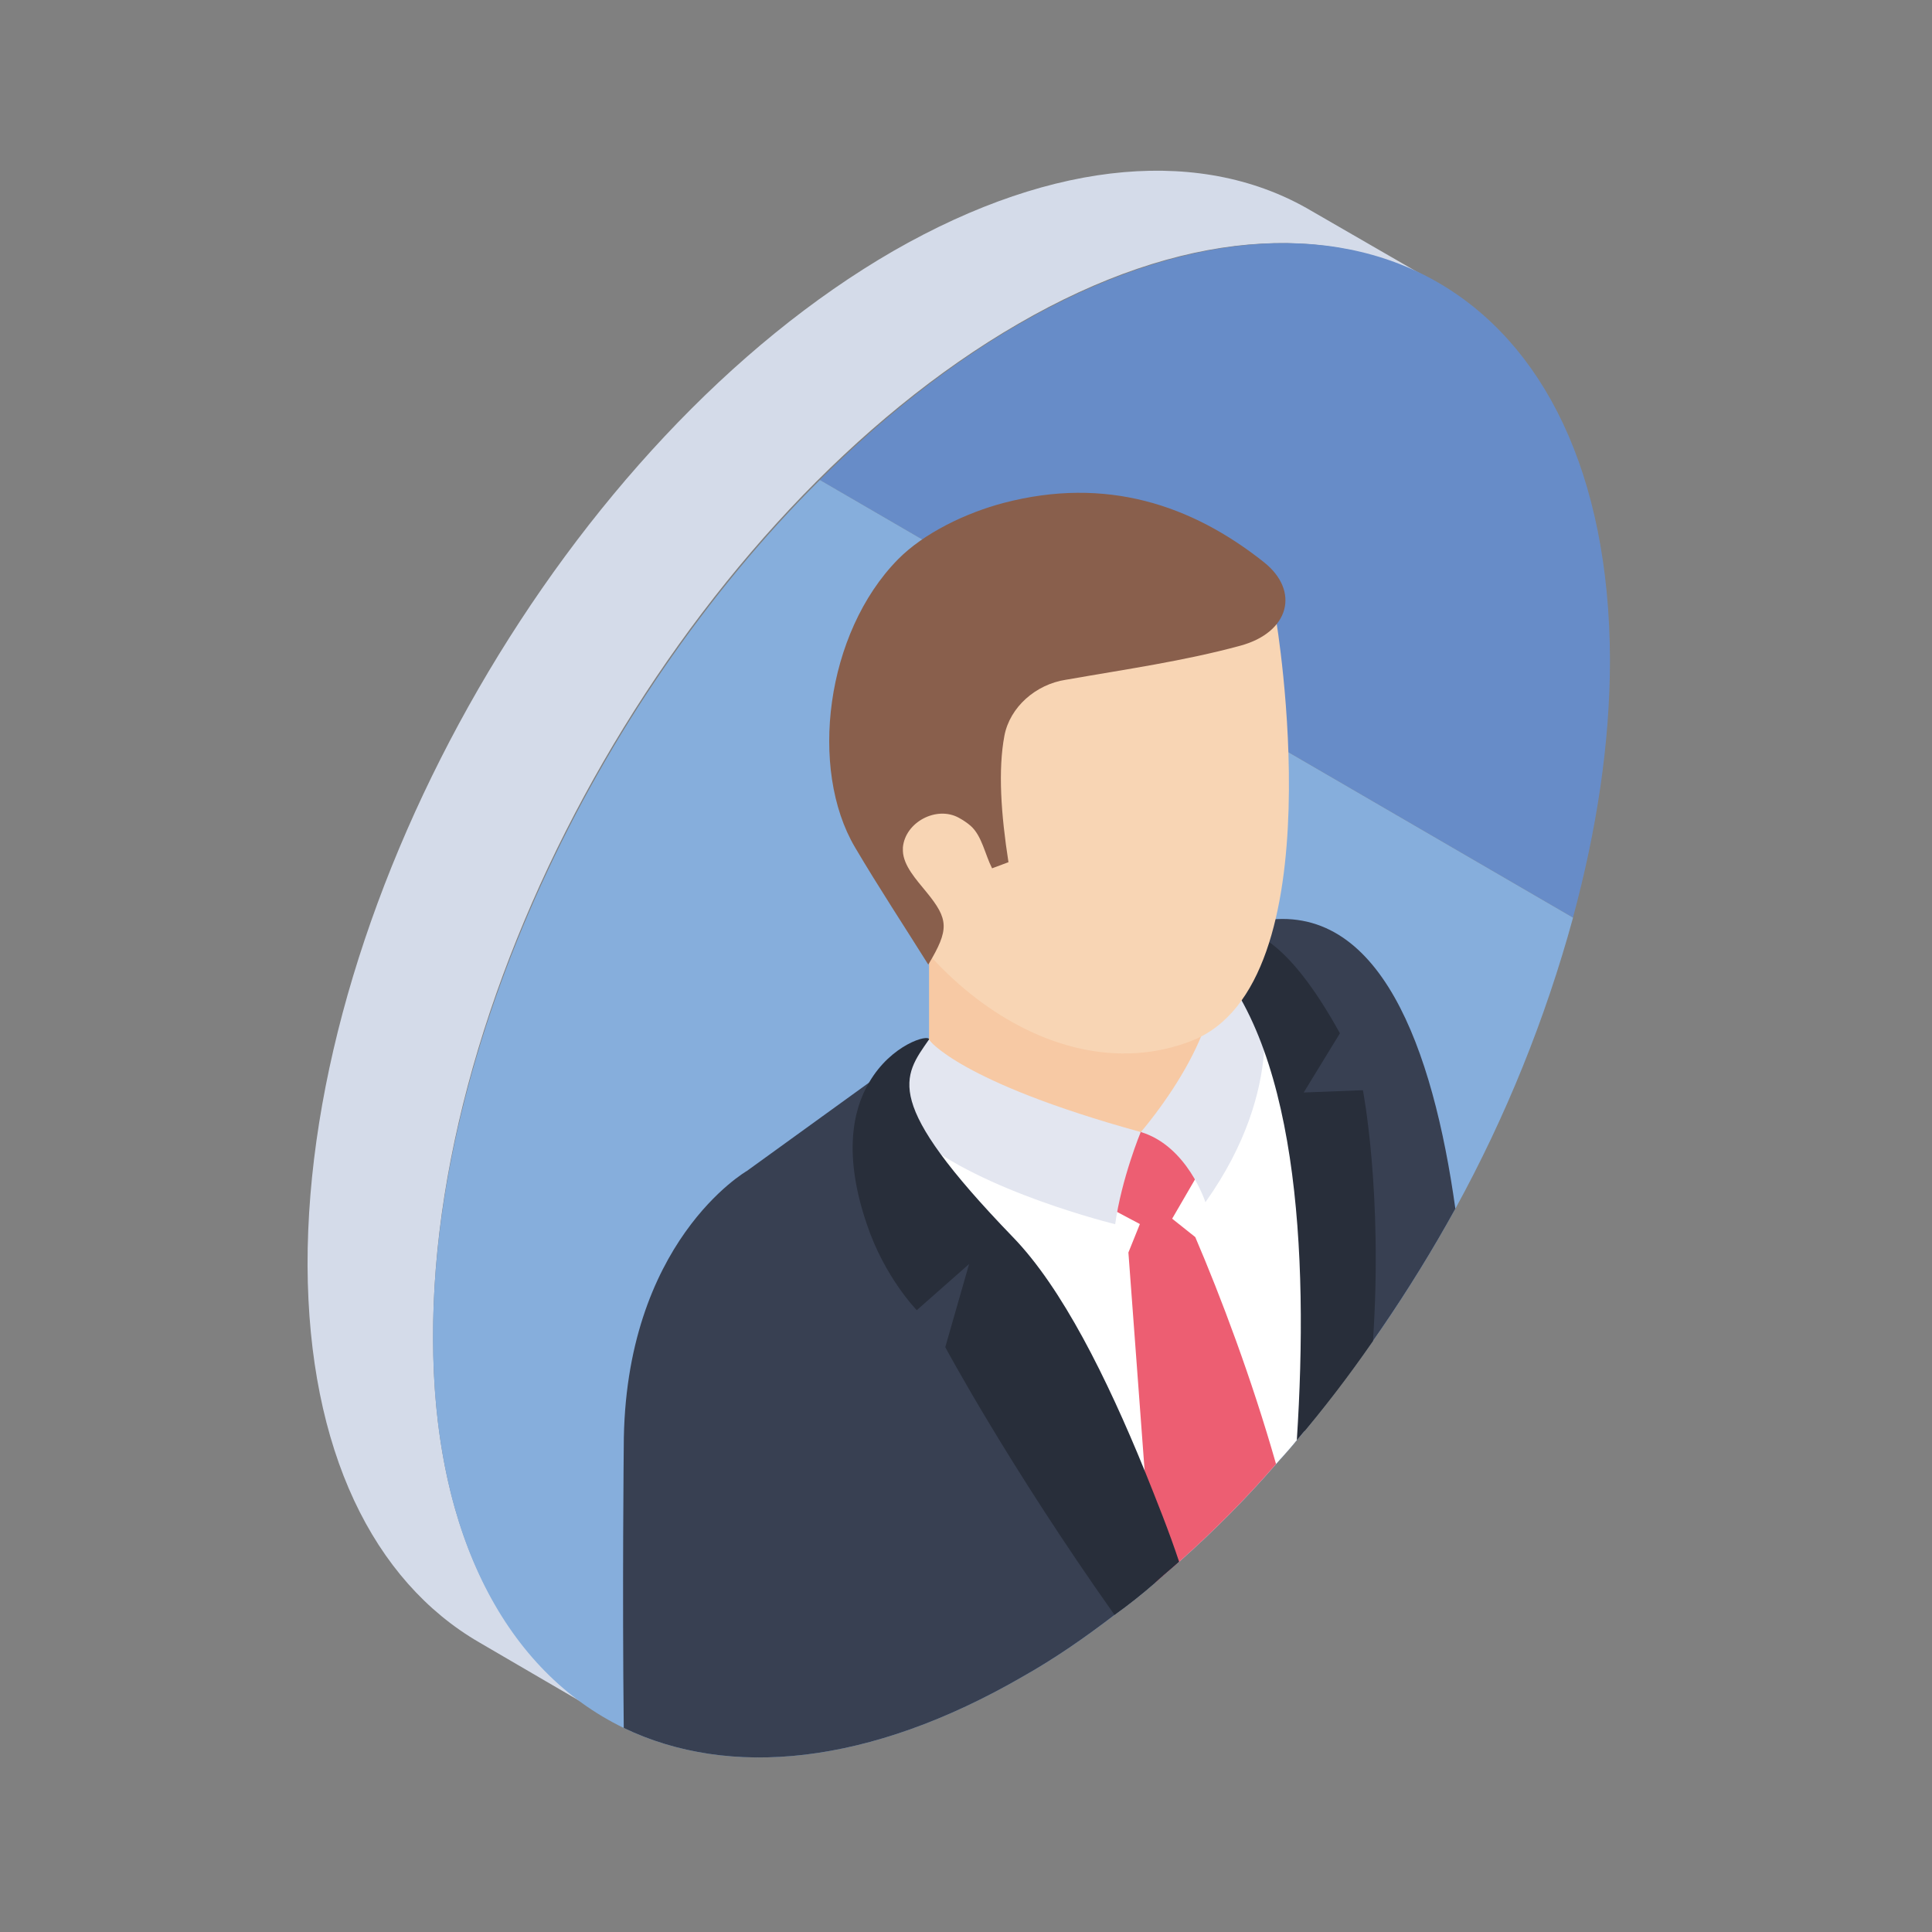
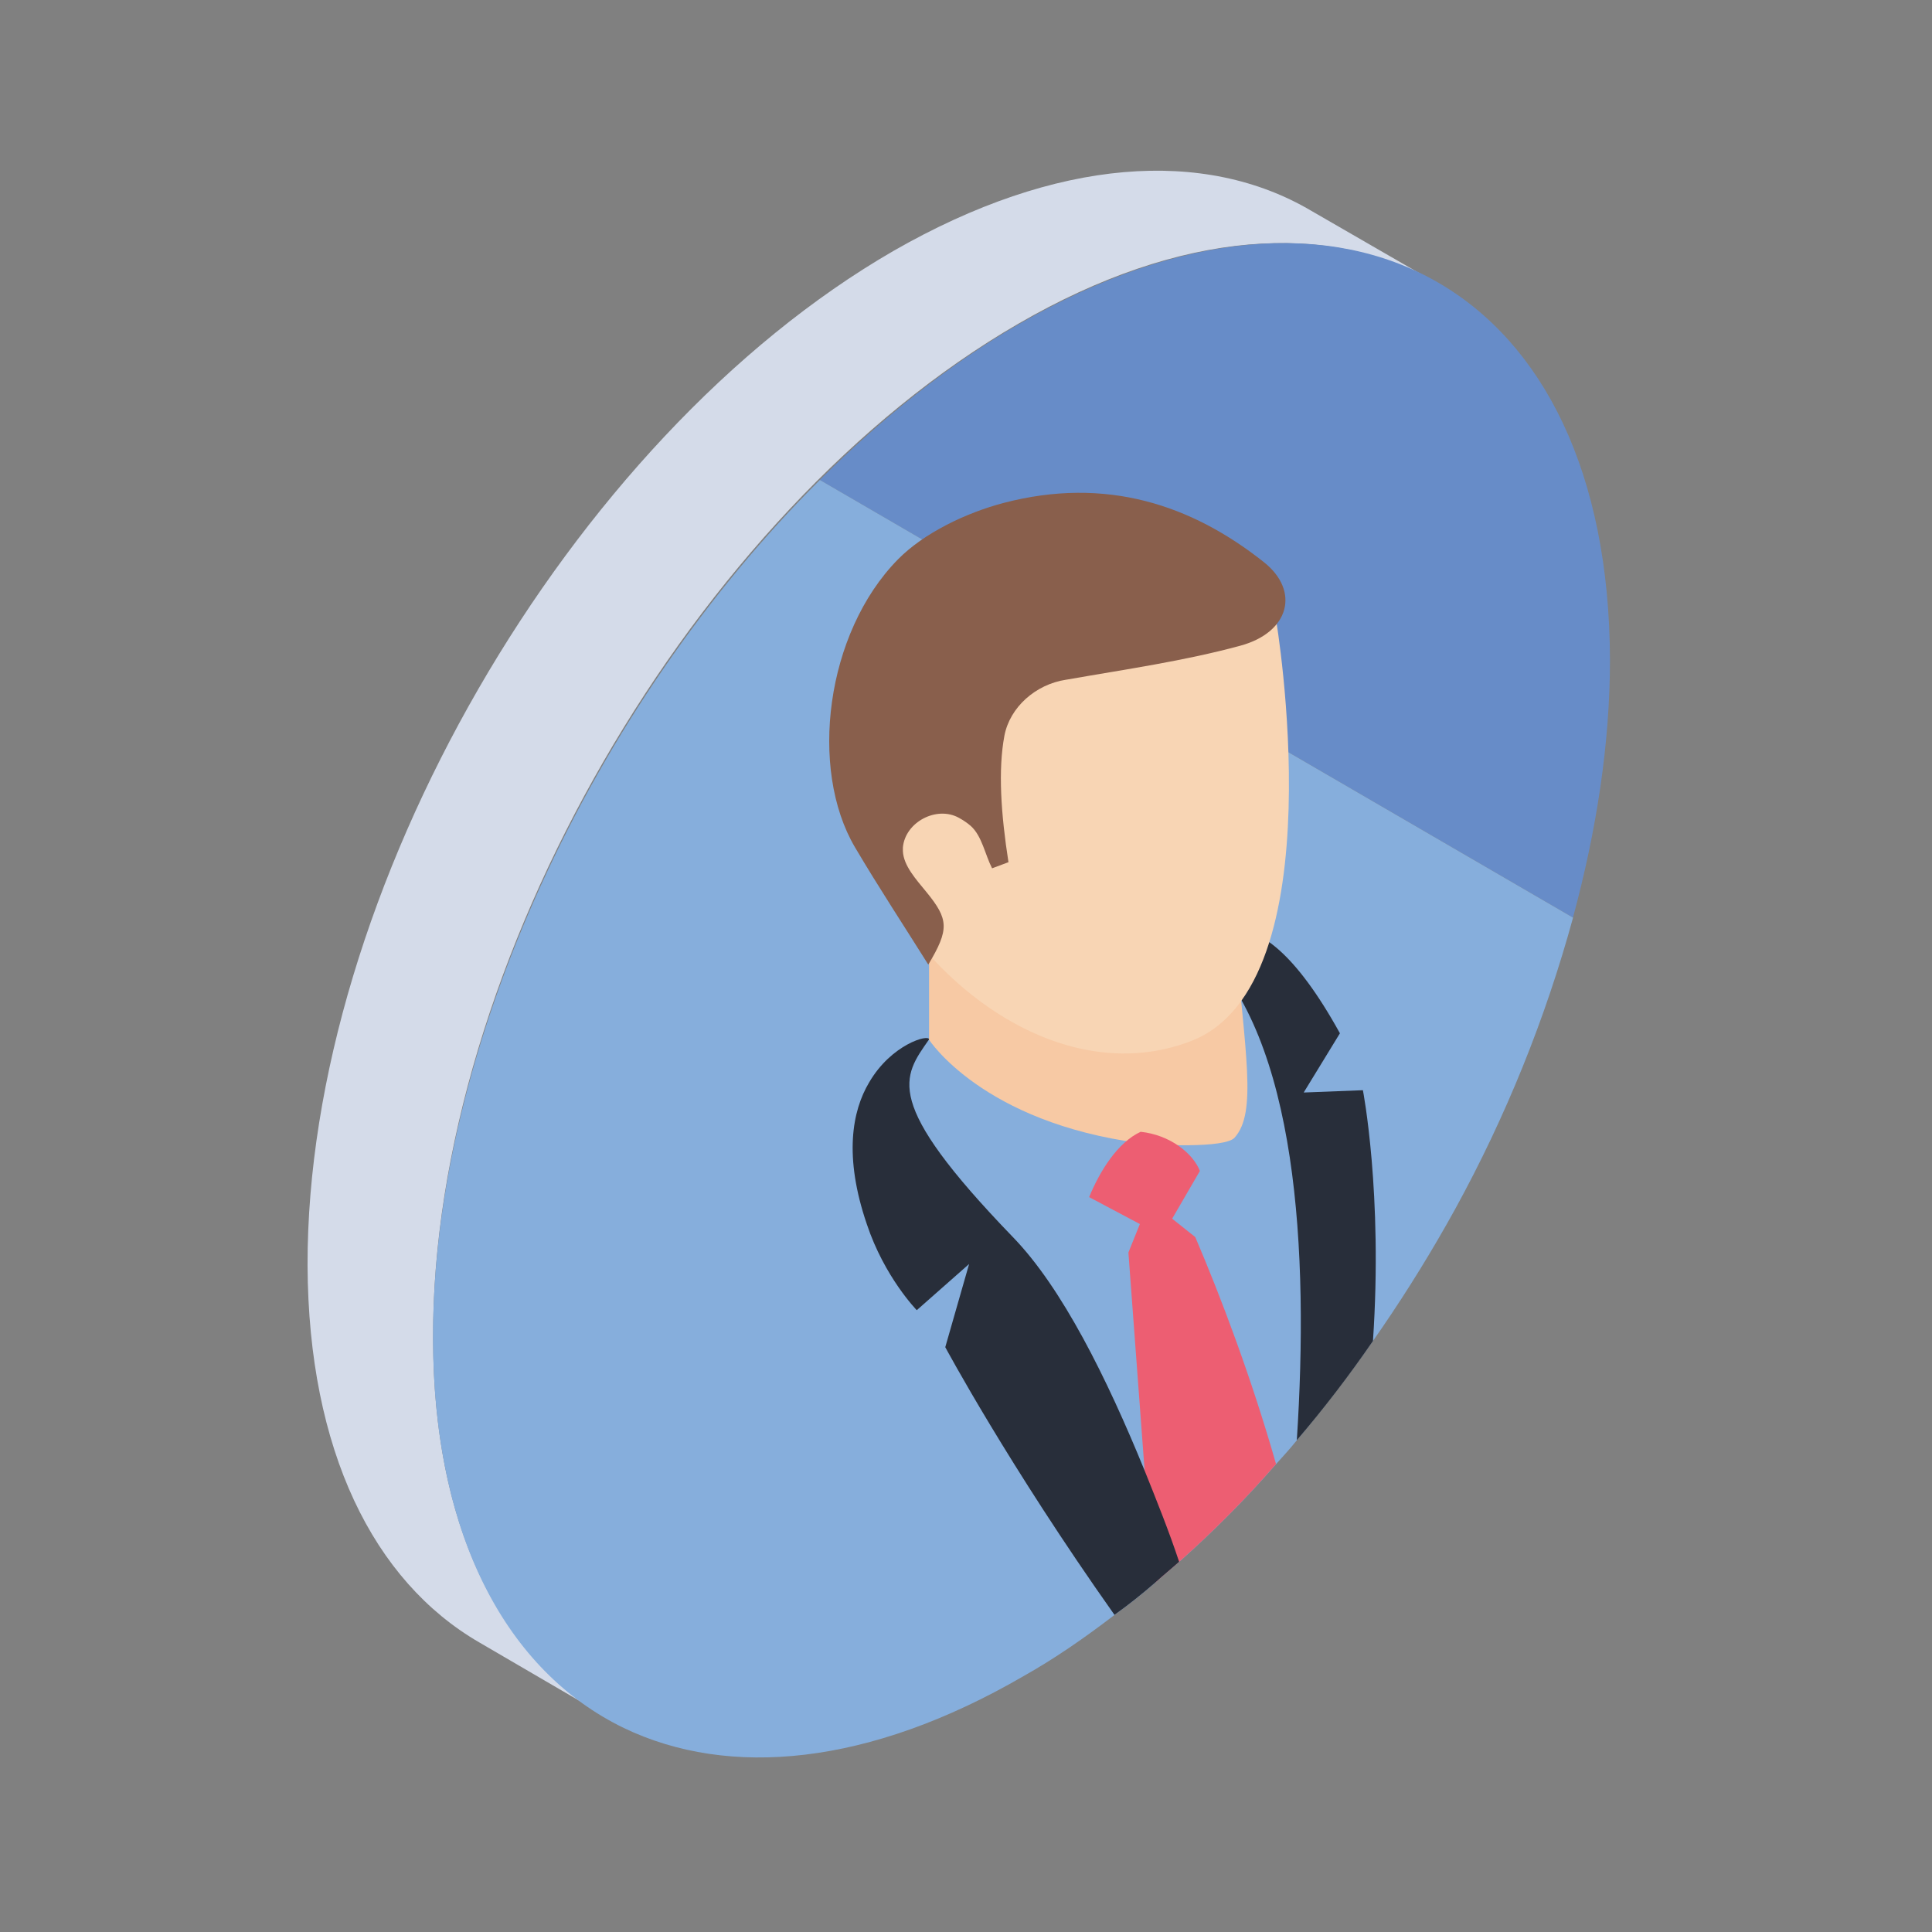
<svg xmlns="http://www.w3.org/2000/svg" width="48" height="48" viewBox="0 0 48 48" fill="none">
  <rect x="0" y="0" width="48" height="48" fill="#808080" stroke="none" />
  <path d="M35.677 7.026C33.035 5.487 29.354 5.692 25.298 8.044C17.249 12.701 10.719 23.976 10.761 33.252C10.761 37.85 12.383 41.093 15.003 42.611L11.904 40.803C9.283 39.283 7.662 36.04 7.641 31.442C7.62 22.187 14.129 10.894 22.198 6.234C26.254 3.906 29.936 3.677 32.578 5.237L35.677 7.026Z" fill="#D4DBE9" />
  <path d="M25.321 8.051C23.581 9.054 21.917 10.383 20.367 11.925L39.08 22.797C39.667 20.631 39.999 18.466 39.999 16.402C39.978 7.113 33.405 3.385 25.321 8.051Z" fill="#678CC8" />
  <path d="M10.758 33.299C10.777 38.189 12.612 41.534 15.498 42.931C18.116 44.19 21.594 43.866 25.417 41.65C26.201 41.21 26.946 40.693 27.691 40.122C28.036 39.872 28.379 39.605 28.705 39.317C28.895 39.146 29.107 38.974 29.298 38.803C30.138 38.056 30.94 37.253 31.704 36.375C31.876 36.184 32.05 35.994 32.221 35.782C33.715 33.996 35.034 32.07 36.158 30.03C37.412 27.742 38.393 25.316 39.082 22.799L20.369 11.925C14.757 17.507 10.728 26.017 10.758 33.299Z" fill="#86AEDC" />
-   <path d="M32.41 35.553C32.353 35.629 32.277 35.705 32.219 35.782C32.048 35.993 31.874 36.184 31.703 36.374C30.939 37.253 30.137 38.055 29.296 38.802L28.894 39.145C27.613 36.355 25.892 33.125 24.059 31.194C20.619 27.602 21.326 27.831 21.995 26.609L23.083 25.826L31.322 22.881C32.239 26.321 32.677 30.794 32.41 35.553Z" fill="#86AEDC" />
-   <path d="M36.158 30.03C35.033 32.069 33.715 33.995 32.221 35.782C32.049 35.993 31.876 36.184 31.704 36.374C30.94 37.253 30.138 38.055 29.297 38.802C29.107 38.972 28.895 39.145 28.704 39.317C28.38 39.601 28.041 39.87 27.691 40.121C26.945 40.693 26.2 41.209 25.417 41.65C21.594 43.866 18.114 44.19 15.497 42.93C15.459 39.49 15.497 35.953 15.497 35.953C15.497 30.851 18.556 29.092 18.556 29.092L21.594 26.895L23.084 25.824L30.023 23.341L30.73 23.091L31.323 22.879C34.285 22.365 35.603 26.055 36.158 30.03Z" fill="#384052" />
-   <path d="M32.41 35.553C32.353 35.629 32.277 35.705 32.219 35.782C32.048 35.993 31.874 36.184 31.703 36.374C30.939 37.253 30.137 38.055 29.296 38.802L28.894 39.145C27.613 36.355 25.892 33.125 24.059 31.194C20.619 27.602 21.326 27.831 21.995 26.609L23.083 25.826L31.322 22.881C32.239 26.321 32.677 30.794 32.41 35.553Z" fill="white" />
  <path d="M23.082 23.036V25.832C23.082 25.832 24.407 27.89 28.343 28.402C28.704 28.449 30.43 28.536 30.673 28.265C31.238 27.634 30.931 26.173 30.673 23.11V21.239L23.082 23.036Z" fill="#F7C9A4" />
  <path d="M31.703 36.374C30.939 37.253 30.137 38.055 29.296 38.803C29.106 38.972 28.894 39.145 28.703 39.317L28.627 39.126L28.437 36.527L28.035 31.118L28.32 30.411L27.059 29.742C27.327 29.092 27.766 28.385 28.339 28.119C29.065 28.195 29.639 28.652 29.811 29.092L29.122 30.278L29.696 30.735C30.327 32.209 31.093 34.234 31.703 36.374Z" fill="#ED5E72" />
-   <path d="M29.948 29.869C29.948 29.869 29.502 28.474 28.344 28.125C28.344 28.125 30.702 25.432 30.054 23.663L31.305 24.651C31.305 24.651 32.017 26.961 29.948 29.869Z" fill="#E3E6F0" />
-   <path d="M34.111 33.316C33.518 34.177 32.888 34.999 32.219 35.782C32.523 31.099 32.238 25.805 29.848 23.532C29.848 23.532 29.905 23.436 30.021 23.341C30.218 23.173 30.47 23.084 30.728 23.091C31.3 23.112 32.161 23.627 33.29 25.672L32.39 27.143L33.861 27.086C33.861 27.086 34.359 29.647 34.111 33.316Z" fill="#282E3A" />
+   <path d="M34.111 33.316C33.518 34.177 32.888 34.999 32.219 35.782C32.523 31.099 32.238 25.805 29.848 23.532C29.848 23.532 29.905 23.436 30.021 23.341C30.218 23.173 30.47 23.084 30.728 23.091C31.3 23.112 32.161 23.627 33.29 25.672L32.39 27.143L33.861 27.086C33.861 27.086 34.359 29.647 34.111 33.316" fill="#282E3A" />
  <path d="M31.701 15.382C31.701 15.382 33.24 24.456 29.593 25.864C25.945 27.274 21.828 23.629 21.038 19.789C20.247 15.947 29.013 12.092 31.701 15.382Z" fill="#F8D5B4" />
-   <path d="M23.081 25.834C22.368 26.099 22.139 27.706 22.774 28.246C24.383 29.605 27.706 30.415 27.706 30.415C27.865 29.276 28.341 28.125 28.341 28.125C23.82 26.88 23.081 25.834 23.081 25.834Z" fill="#E3E6F0" />
  <path d="M29.295 38.802C29.105 38.972 28.893 39.145 28.703 39.317C28.378 39.601 28.039 39.87 27.689 40.121C25.051 36.393 23.485 33.47 23.485 33.47L24.077 31.404L22.777 32.551C22.777 32.551 21.973 31.73 21.535 30.411C20.961 28.73 21.171 27.602 21.592 26.895C22.147 25.938 23.082 25.688 23.082 25.824C22.432 26.759 21.897 27.352 25.165 30.735C26.389 31.997 27.498 34.234 28.434 36.527C28.741 37.291 29.048 38.055 29.295 38.802Z" fill="#282E3A" />
  <path d="M31.399 13.965C29.61 12.545 27.483 11.827 24.932 12.496C24.007 12.74 22.959 13.237 22.307 13.9C20.512 15.727 20.095 19.107 21.242 21.051C21.831 22.048 22.47 23.019 23.063 23.965C23.588 23.089 23.571 22.841 23.018 22.164C22.766 21.855 22.445 21.508 22.432 21.142V21.055C22.489 20.422 23.272 20.013 23.823 20.318C23.931 20.377 24.032 20.445 24.119 20.521C24.398 20.773 24.47 21.224 24.648 21.573L25.055 21.421C24.868 20.219 24.794 19.128 24.955 18.275C25.091 17.57 25.73 17.001 26.488 16.887L26.532 16.88C27.963 16.628 29.409 16.425 30.817 16.042C32.038 15.71 32.303 14.681 31.399 13.965Z" fill="#895F4C" />
</svg>